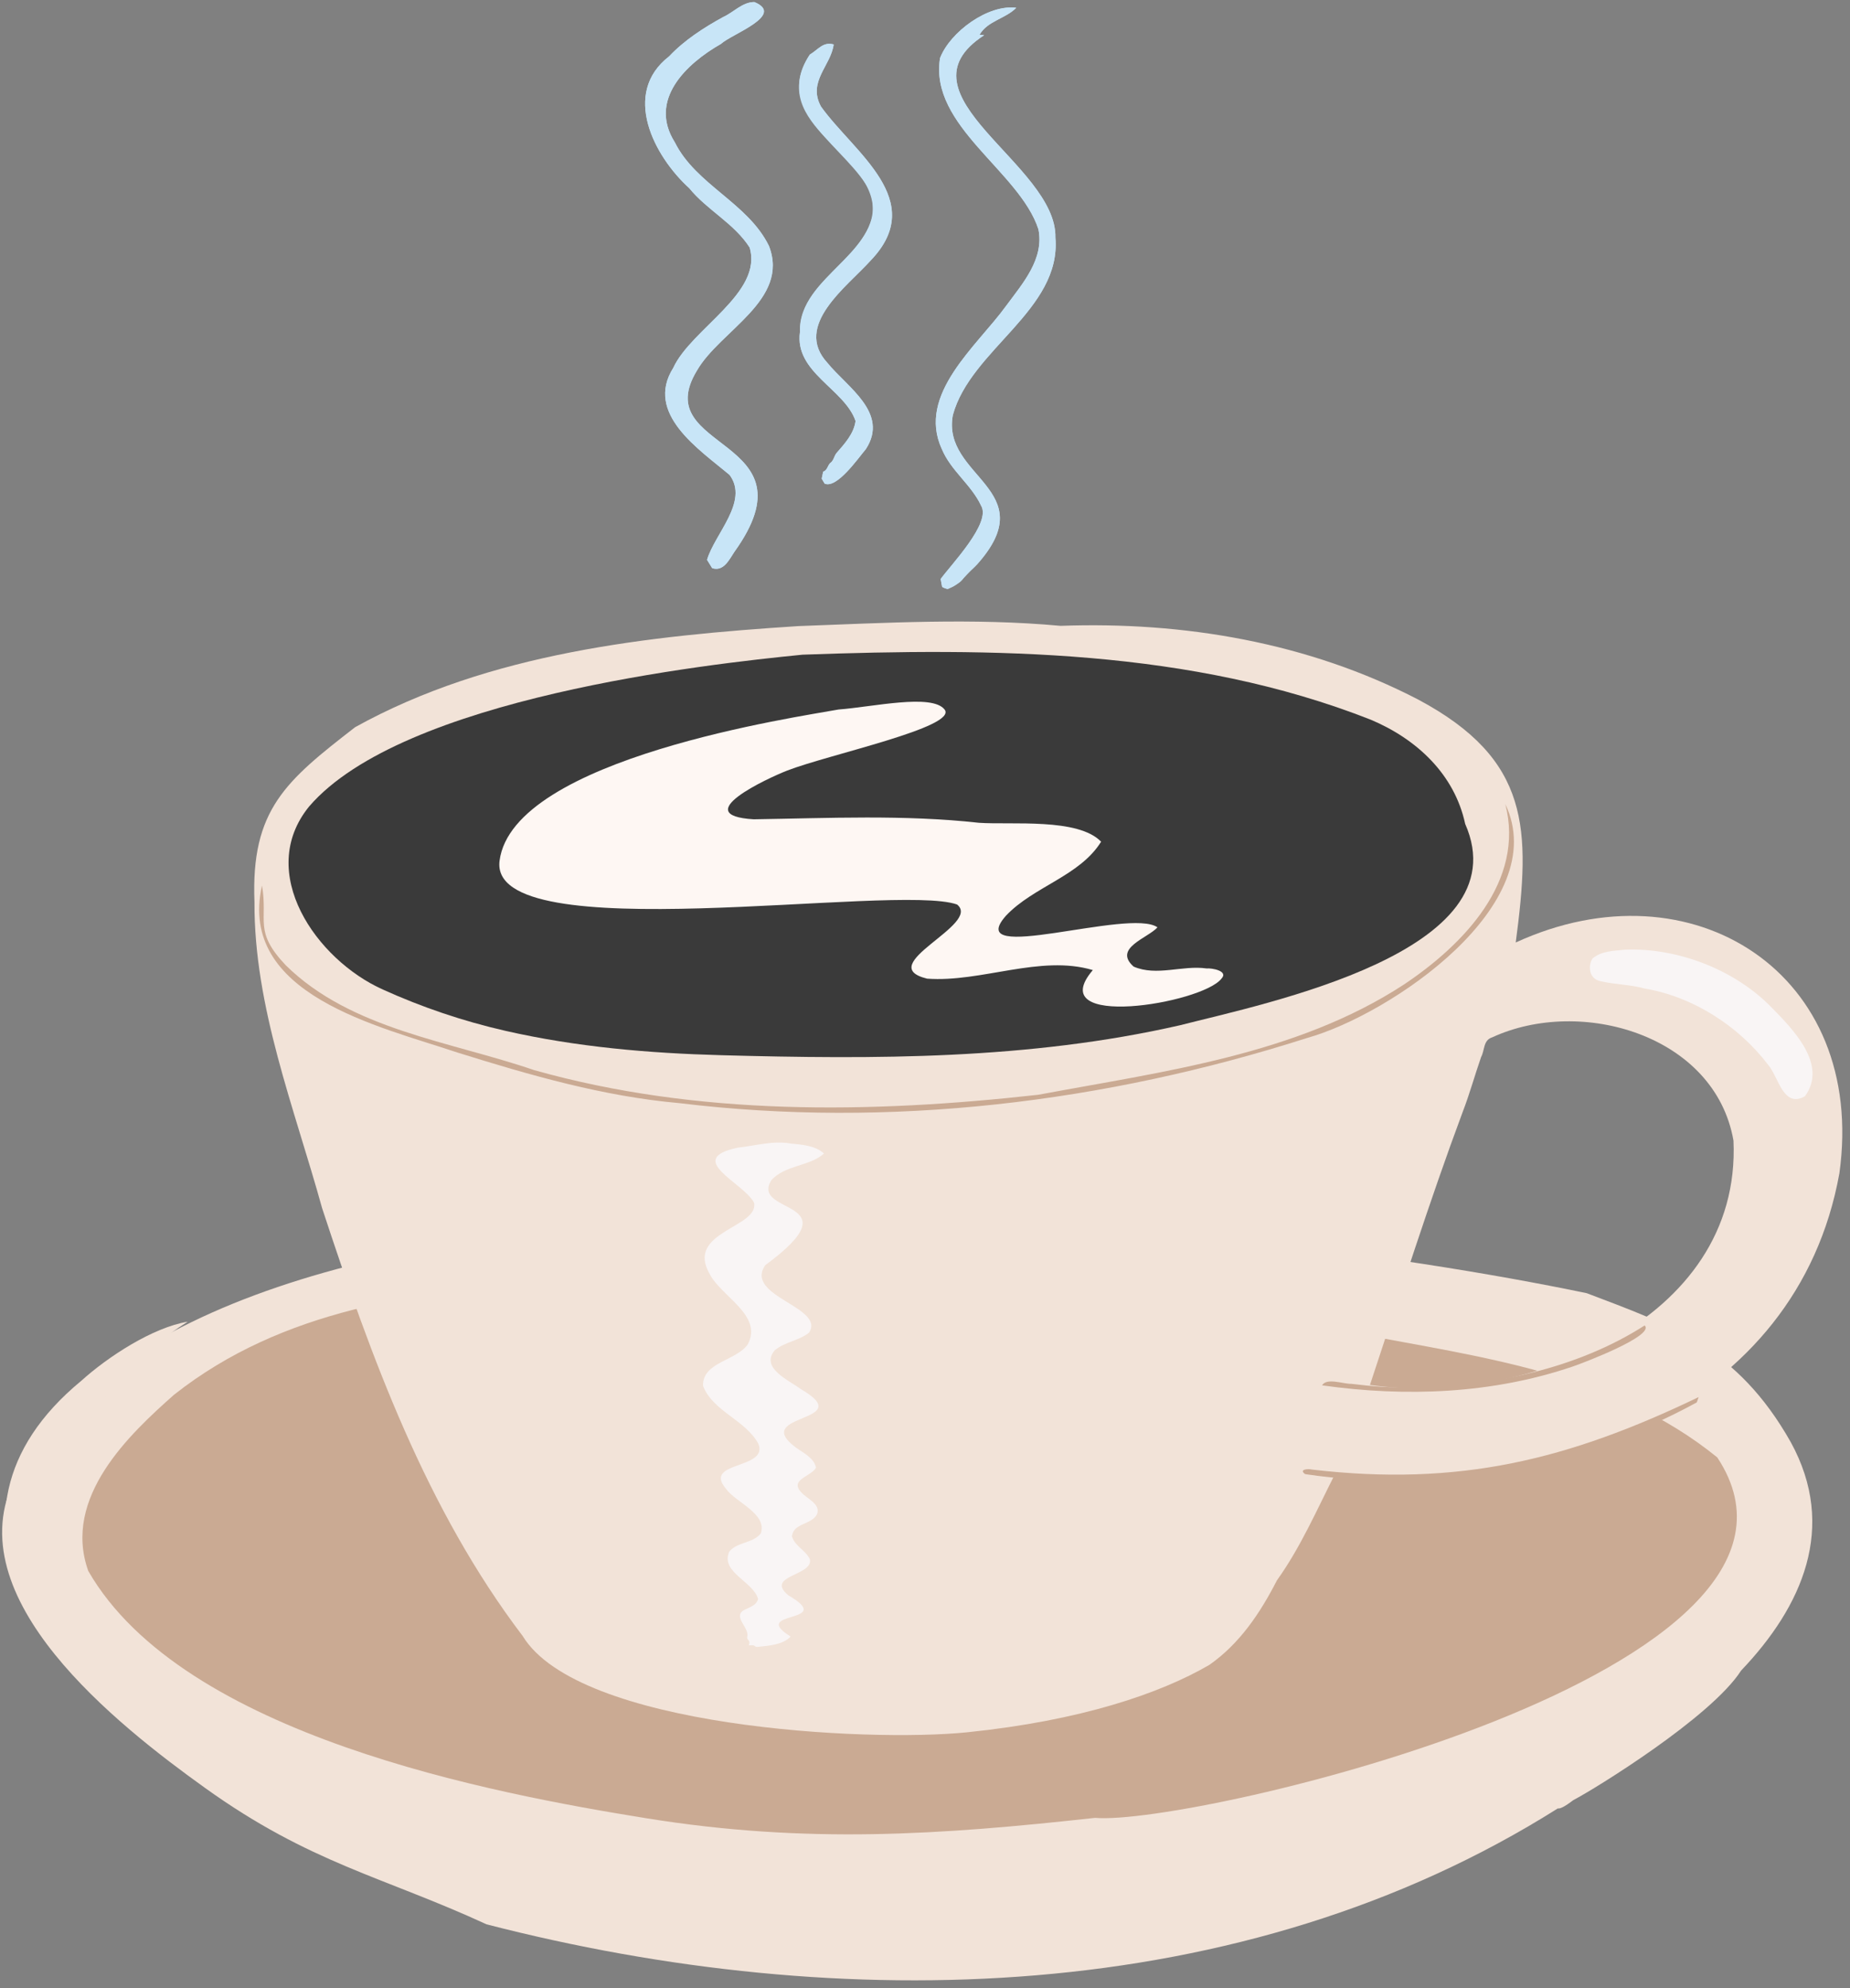
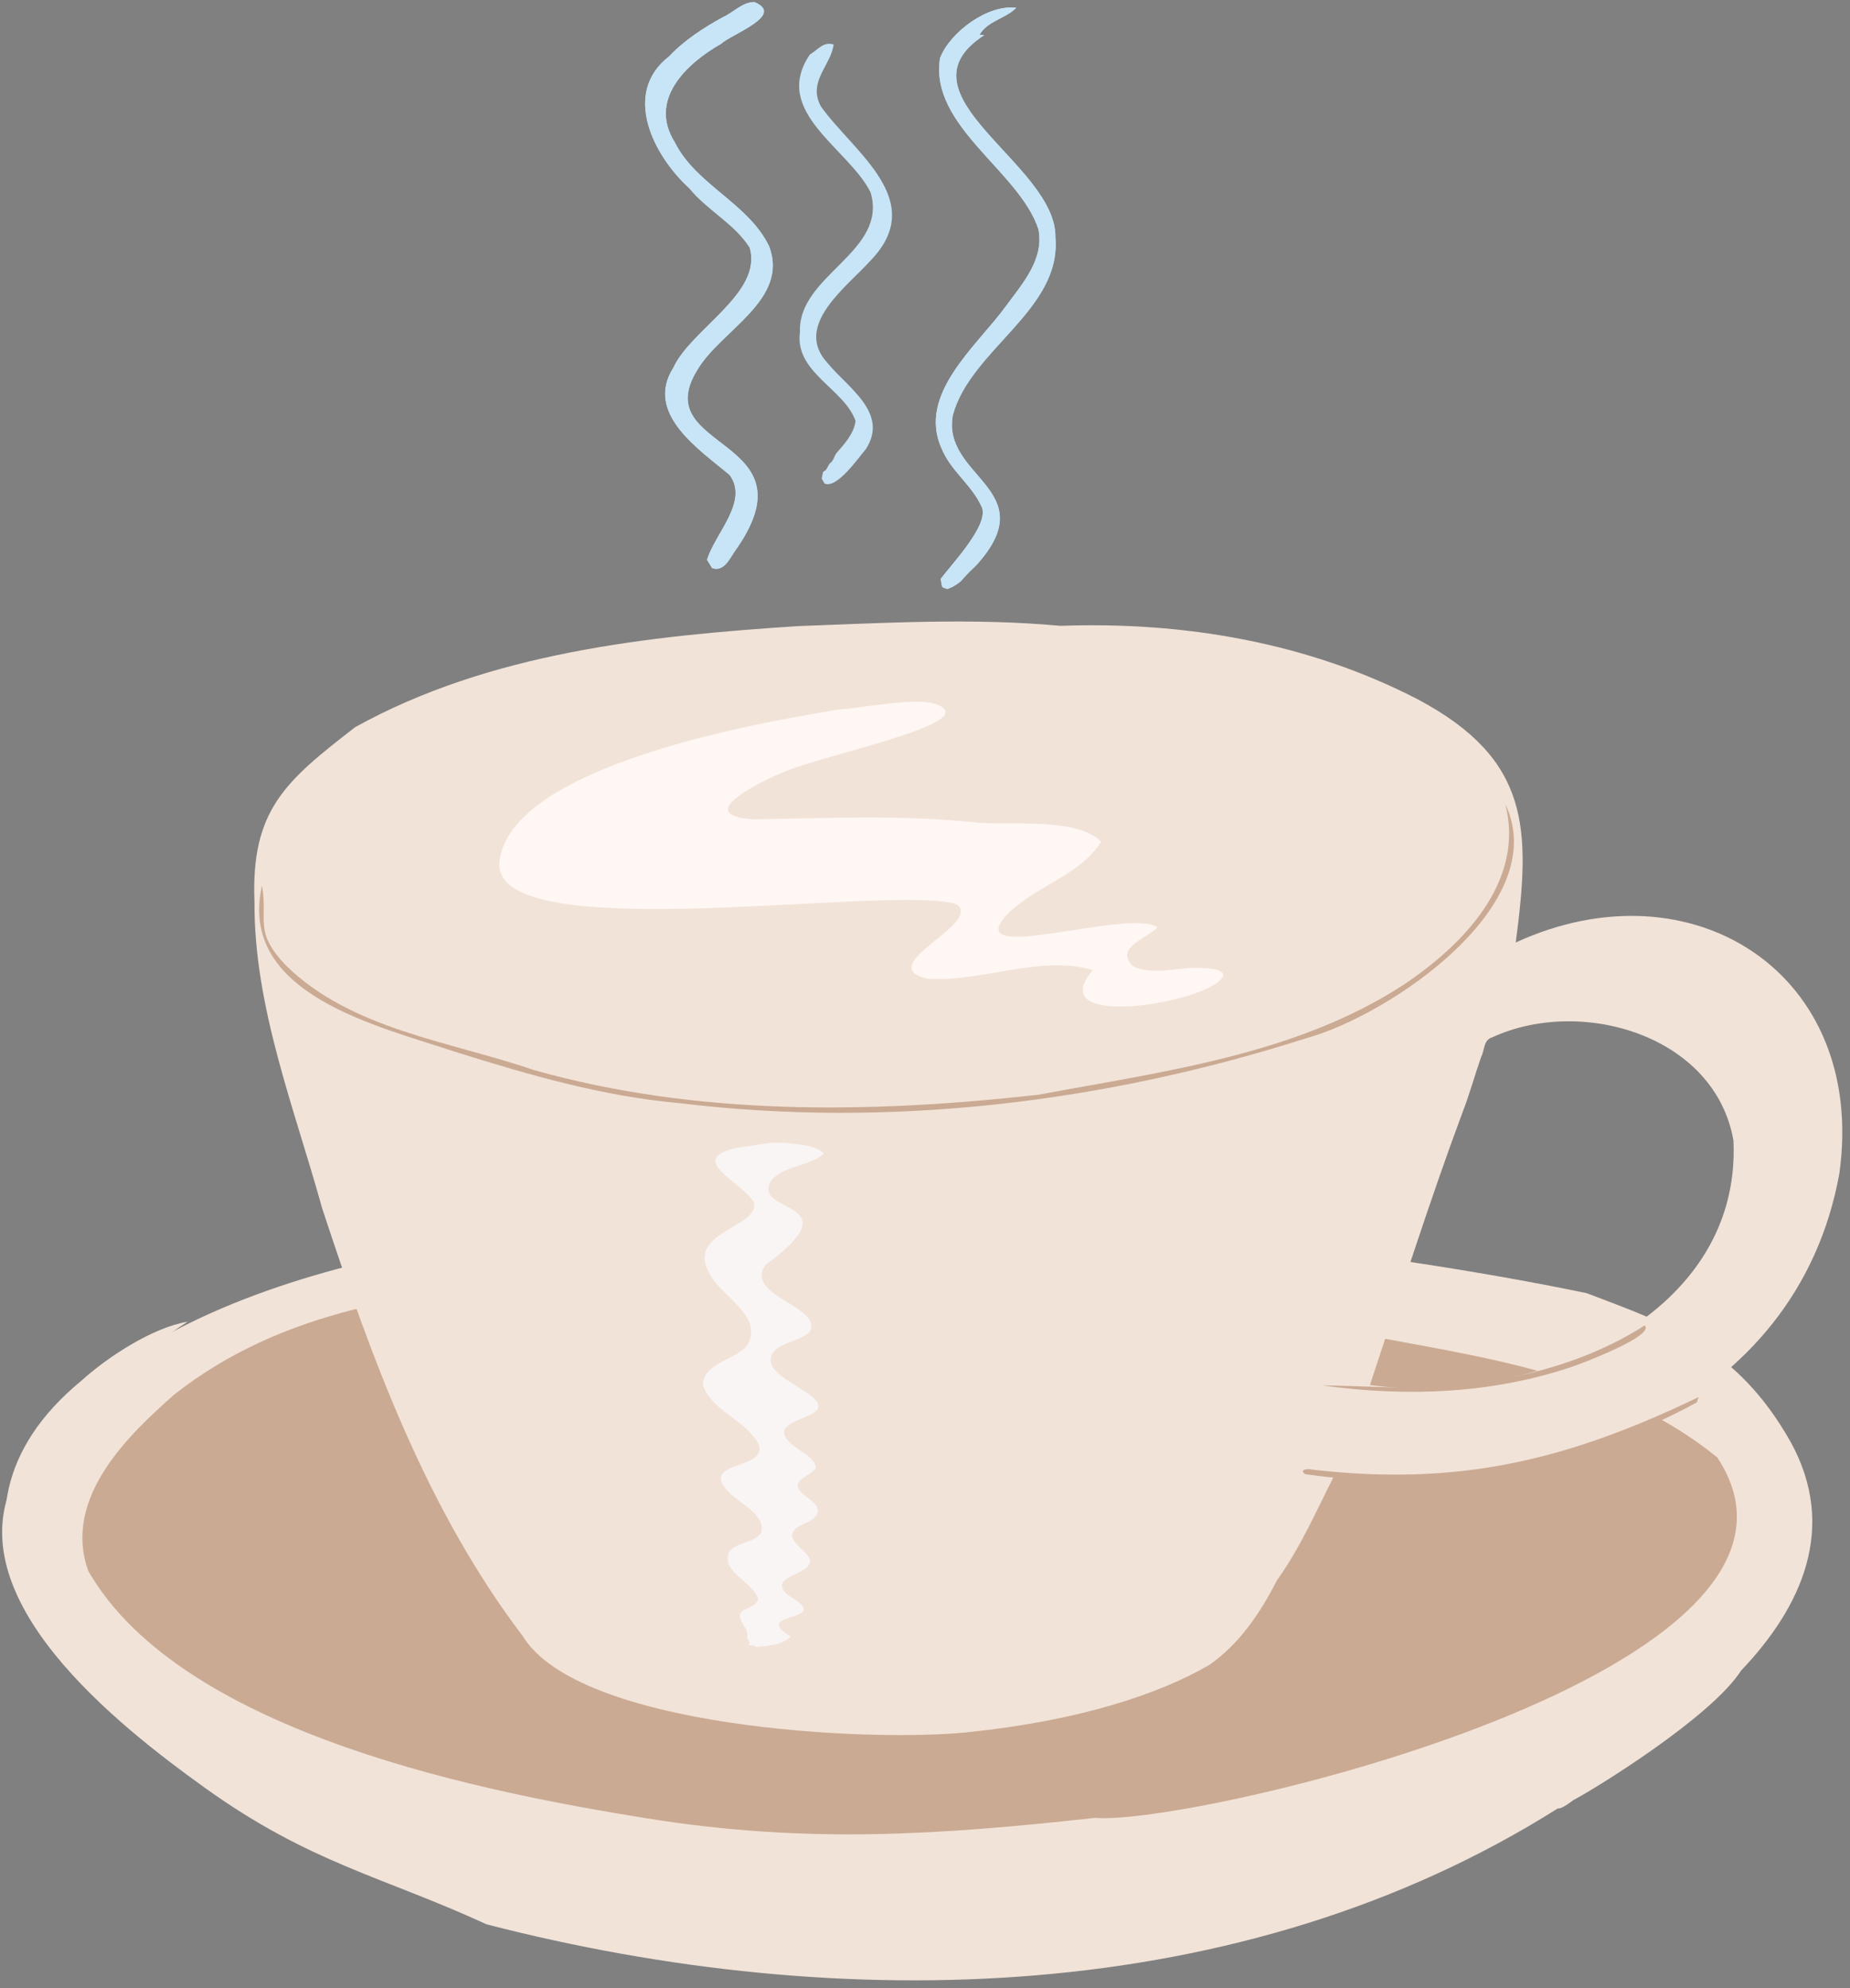
<svg xmlns="http://www.w3.org/2000/svg" width="188" height="202" viewBox="0 0 188 202" fill="none">
  <rect x="0" y="0" width="188" height="202" fill="#808080" stroke="none" />
  <g id="Group">
    <g id="Group_2">
      <path id="Vector" d="M181.982 146.53C176.527 136.861 169.7 134.61 161.249 131.393C123.35 123.495 27.778 113.273 3.231 147.178C2.605 148.184 2.056 149.169 1.565 150.135C-4.626 162.315 12.009 175.327 20.834 181.658C31.505 189.316 38.906 190.662 49.449 195.52C85.393 204.791 126.233 203.973 158.306 183.742C158.523 183.8 159.012 183.564 159.882 182.899C162.132 181.726 173.903 174.463 176.934 169.735C183.147 163.221 186.729 155.183 181.982 146.53ZM161.219 178.143C161.204 178.166 161.187 178.188 161.172 178.213C161.102 178.236 161.127 178.208 161.219 178.143ZM161.439 177.826C157.807 179.624 157.568 178.976 153.739 180.828C156.418 179.517 159.104 178.426 161.86 177.223C161.726 177.415 161.584 177.618 161.439 177.828V177.826Z" fill="#F2E3D8" />
      <path id="Vector_2" d="M173.958 143.766C171.219 140.071 166.278 136.779 162.072 136.891C216.372 194.747 39.155 189.794 14.296 166.776C0.251 153.772 8.774 140.824 19.078 134.287C15.511 134.877 10.959 137.854 8.257 140.296C-8.639 154.213 5.055 172.275 21.223 178.624C53.51 197.153 171.988 204.651 178.598 155.018C177.922 149.029 176.592 144.834 173.956 143.766H173.958Z" fill="#F2E3D8" />
      <path id="Vector_3" d="M111.285 184.7C95.563 186.431 81.991 187.37 65.693 184.743C50.168 182.241 18.597 176.367 8.968 159.611C6.304 152.136 13.189 145.697 17.671 141.722C28.821 132.914 42.473 131.348 55.339 130.144C62.108 130.657 68.928 131.568 75.73 131.763C79.05 132.078 82.4 130.389 85.785 130.565C89.037 130.329 92.312 131.132 95.578 131.202C109.668 132.393 123.978 132.448 137.944 135.498C150.326 137.882 163.946 139.488 174.512 148.079C188.889 169.815 120.973 185.571 111.285 184.7Z" fill="#CAAA93" />
    </g>
    <g id="Group_3">
      <g id="Group_4">
        <path id="Vector_4" d="M72.37 57.724C73.53 58.097 74.084 56.893 74.628 56.073C83.066 44.305 65.788 45.934 70.826 37.648C73.161 33.586 80.26 30.486 78.147 24.997C76.02 20.627 70.727 18.783 68.576 14.458C65.858 10.163 69.719 6.475 73.273 4.456C74.308 3.456 79.841 1.559 76.661 0.209C75.451 0.199 74.54 1.262 73.495 1.727C71.53 2.798 69.539 4.089 68 5.722C63.141 9.48 66.446 15.856 70.046 19.121C71.849 21.348 74.618 22.693 76.182 25.15C77.544 29.783 70.248 33.39 68.417 37.378C65.491 42.031 71.053 45.654 74.146 48.258C76.137 50.959 72.622 54.229 71.852 56.881C72.034 57.174 72.183 57.419 72.37 57.721V57.724Z" fill="#C8E5F7" />
        <path id="Vector_5" d="M103.278 0.789C100.414 0.404 96.546 3.258 95.53 5.895C94.413 12.809 103.6 17.38 105.525 23.289C106.131 26.311 103.941 28.772 102.248 31.069C99.292 35.154 93.141 40.057 95.707 45.616C96.618 47.82 98.711 49.246 99.698 51.375C100.759 53.123 96.678 57.326 95.59 58.827C95.645 59.125 95.695 59.385 95.737 59.625C96.852 60.441 98.469 57.982 99.292 57.341C106.087 49.714 95.658 48.5 96.825 42.181C98.621 35.514 107.877 31.492 107.251 24.137C107.409 16.667 90.669 9.65 100.008 3.576L99.539 3.538C100.347 2.117 102.19 1.905 103.275 0.786L103.278 0.789Z" fill="#C8E5F7" />
-         <path id="Vector_6" d="M82.29 5.55C77.648 12.909 89.292 15.524 88.693 21.855C87.601 26.536 81.248 28.622 81.295 33.731C80.719 37.846 85.82 39.502 86.945 42.774C86.77 44.078 85.837 45.078 84.999 46.044C84.745 46.377 84.725 46.819 84.343 47.069C84.089 47.36 84.056 47.803 83.655 47.925C83.605 48.168 83.557 48.383 83.505 48.636C83.602 48.798 83.712 48.986 83.802 49.138C85.037 49.689 87.219 46.544 87.997 45.623C90.382 41.939 86.082 39.344 84.079 36.863C80.584 33.063 86.082 29.135 88.479 26.468C94.358 20.349 86.79 15.531 83.428 10.826C82.046 8.306 84.443 6.675 84.72 4.516C83.64 4.216 83.156 5.037 82.293 5.552L82.29 5.55Z" fill="#C8E5F7" />
        <path id="Vector_7" d="M72.37 57.724C72.183 57.422 72.033 57.176 71.851 56.884C72.622 54.249 76.137 50.95 74.146 48.26C71.056 45.666 65.488 42.029 68.417 37.381C70.248 33.393 77.543 29.786 76.182 25.153C74.615 22.694 71.849 21.35 70.045 19.124C66.449 15.864 63.139 9.475 68 5.725C69.537 4.089 71.53 2.803 73.493 1.73C74.54 1.257 75.451 0.204 76.66 0.209C79.851 1.512 74.291 3.503 73.273 4.457C69.719 6.483 65.857 10.15 68.576 14.458C70.724 18.784 76.019 20.627 78.145 24.998C80.257 30.489 73.161 33.578 70.826 37.648C65.79 45.924 83.069 44.325 74.628 56.073C74.084 56.891 73.53 58.097 72.37 57.724Z" fill="#C8E5F7" />
        <path id="Vector_8" d="M103.278 0.789C102.193 1.905 100.347 2.12 99.541 3.541L100.01 3.578C90.669 9.64 107.416 16.682 107.254 24.139C107.88 31.494 98.626 35.514 96.83 42.184C95.663 48.488 106.092 49.744 99.294 57.344C98.84 57.889 98.174 58.279 97.813 58.885C97.441 59.343 96.862 59.525 96.376 59.83C96.276 59.893 96.196 59.853 95.74 59.63C95.695 59.39 95.648 59.13 95.593 58.832C96.653 57.376 100.769 53.108 99.701 51.38C98.713 49.251 96.62 47.825 95.71 45.621C93.143 40.06 99.292 35.159 102.248 31.074C103.939 28.777 106.134 26.313 105.525 23.294C103.602 17.387 94.41 12.809 95.53 5.9C96.561 3.228 100.402 0.439 103.278 0.794V0.789Z" fill="#C8E5F7" />
        <path id="Vector_9" d="M82.29 5.55C83.151 5.034 83.637 4.214 84.717 4.514C84.443 6.678 82.043 8.289 83.428 10.823C86.788 15.524 94.358 20.352 88.476 26.466C86.079 29.135 80.579 33.063 84.076 36.86C86.077 39.337 90.382 41.938 87.995 45.621C87.204 46.554 85.054 49.671 83.799 49.136C83.71 48.983 83.6 48.795 83.502 48.633C83.555 48.38 83.6 48.165 83.652 47.922C84.051 47.797 84.089 47.357 84.341 47.067C84.722 46.817 84.745 46.374 84.997 46.041C85.835 45.081 86.768 44.075 86.942 42.774C85.82 39.502 80.716 37.846 81.295 33.731C81.055 27.949 90.272 25.608 88.469 19.546C86.239 15.056 78.364 11.366 82.293 5.55H82.29Z" fill="#C8E5F7" />
      </g>
      <path id="Vector_10" d="M154.031 95.761C171.963 87.514 189.742 98.936 186.921 119.217C182.594 143.175 157.423 152.259 135.662 149.777C133.806 153.425 132.17 157.21 129.763 160.572C128.067 163.884 125.969 167.016 122.888 169.162C117.9 172.067 109.816 174.826 98.277 176.007C88.139 177.045 58.791 175.539 53.119 166.228C43.328 153.342 37.738 137.972 32.73 122.742C29.916 112.568 25.81 102.343 25.86 91.656C25.486 82.245 29.07 79.326 36.092 73.882C49.756 66.31 65.862 64.603 81.133 63.613C89.995 63.288 98.918 62.767 107.773 63.588C120.272 63.135 132.946 65.269 144.158 71.098C155.527 77.182 155.555 84.236 154.031 95.761ZM139.217 140.716C154.781 142.913 177.006 134.397 176.158 115.887C174.285 105.165 160.663 101.233 151.641 105.398C150.718 105.681 150.89 106.701 150.516 107.389C149.868 109.243 149.351 111.144 148.638 112.985C145.228 122.139 142.295 131.448 139.217 140.716Z" fill="#F2E3D8" />
      <path id="Vector_11" d="M105.595 97.222C105.545 97.25 105.493 97.275 105.443 97.303C105.433 97.213 105.528 97.263 105.588 97.245C105.588 97.24 105.595 97.222 105.595 97.222Z" fill="white" />
-       <path id="Vector_12" d="M81.519 66.52C100.876 65.824 120.988 65.917 139.306 73.127C143.951 75.083 147.805 78.653 148.892 83.706C154.634 96.717 128.596 101.943 119.9 104.172C104.572 107.669 88.92 107.637 73.29 107.212C65.947 107.011 58.574 106.381 51.368 104.737C47.03 103.747 42.894 102.341 38.911 100.542C32.121 97.5 25.97 88.639 31.41 81.945C40.916 70.885 71.939 67.468 81.522 66.522L81.519 66.52Z" fill="#3A3A3A" />
    </g>
    <path id="Vector_13" d="M82.921 149.127C82.467 149.987 80.24 150.328 81.382 151.573C81.926 152.256 83.433 152.782 83.028 153.847C82.47 154.948 80.636 154.715 80.479 156.094C80.779 157.112 81.849 157.495 82.293 158.398C82.709 160.127 77.686 160.047 80.105 162.083C85.141 165.017 76.022 163.581 80.342 166.278C79.581 167.121 78.07 167.219 76.967 167.331C76.892 167.331 76.79 167.326 76.748 167.279C76.553 167.081 76.341 167.204 76.104 167.161C76.299 166.571 75.88 166.701 75.93 166.321C76.201 165.403 74.468 164.314 75.558 163.619C76.117 163.304 76.85 163.164 77.037 162.461C76.561 160.687 73.198 159.751 74.101 157.665C74.889 156.654 76.521 156.822 77.317 155.794C77.992 153.785 74.74 152.649 73.762 151.248C71.385 148.431 78.152 149.324 77.059 146.678C75.74 144.261 72.442 143.401 71.445 140.811C71.365 138.375 74.832 138.282 75.999 136.576C77.548 133.637 73.283 131.733 72.118 129.441C69.609 125.121 77.164 124.748 76.628 122.194C75.51 120.123 69.504 117.766 74.974 116.608C76.763 116.41 78.544 115.867 80.345 116.183C81.475 116.293 82.861 116.393 83.732 117.201C82.33 118.497 79.776 118.359 78.384 119.915C76.194 123.492 87.002 121.746 77.773 128.543C75.57 131.718 83.904 132.789 82.218 135.4C81.185 136.236 79.711 136.341 78.711 137.216C77.249 139.005 80.202 140.253 81.375 141.132C87.329 144.599 76.184 143.548 80.853 147.058C81.609 147.608 82.739 148.131 82.924 149.127H82.921Z" fill="#F9F5F5" />
    <path id="Vector_14" d="M85.236 72.086C88.676 71.828 94.697 70.447 95.987 72.086C97.389 73.867 84.206 76.656 79.99 78.295C78.037 79.053 69.868 82.836 76.586 83.243C84.221 83.128 91.903 82.758 99.489 83.599C102.814 83.826 109.559 83.086 111.896 85.52C109.718 89.022 105.041 90.06 102.23 93.037C97.705 98.151 114.814 92.214 117.625 94.221C116.633 95.326 113.083 96.332 115.203 98.211C117.546 99.224 120.152 98.048 122.609 98.396C123.135 98.346 124.881 98.646 124.121 99.439C122.143 101.983 105.859 104.65 111.055 98.563C105.705 96.972 99.726 99.839 94.211 99.434C88.621 98.061 99.823 93.93 97.256 91.899C91.013 89.688 49.572 96.632 50.766 87.456C52.128 77.002 81.26 72.822 85.239 72.084L85.236 72.086Z" fill="#FEF7F3" />
    <path id="Vector_15" d="M152.965 81.685C157.839 91.876 141.322 103.081 132.838 105.46C112.307 112.03 90.387 114.677 69.035 112.082C61.303 111.397 53.882 109.25 46.484 106.941C38.524 104.265 24.122 101.083 26.623 89.968C27.255 93.588 25.735 94.581 29.043 98.078C35.69 104.622 45.763 105.801 54.281 108.728C70.898 113.406 88.441 113.133 105.5 111.234C118.132 108.87 131.699 107.197 142.664 100.034C148.688 96.012 155.006 89.54 152.968 81.682L152.965 81.685Z" fill="#CAAA93" />
    <g id="Group_5">
      <path id="Vector_16" d="M172.619 141.949C172.544 142.16 172.486 142.317 172.426 142.492C160.334 149.077 146.288 151.803 132.634 149.777C131.955 149.302 132.908 149.207 133.312 149.312C148.316 151.058 159.371 148.316 172.619 141.949Z" fill="#CAAA93" />
-       <path id="Vector_17" d="M134.35 140.756C134.821 139.956 136.488 140.621 137.313 140.601C139.384 140.851 141.456 141.046 143.524 140.906C151.479 140.954 160.329 139.043 167.131 134.67C168.216 135.698 160.885 138.482 159.862 138.83C151.668 141.627 142.866 141.957 134.35 140.756Z" fill="#CAAA93" />
+       <path id="Vector_17" d="M134.35 140.756C139.384 140.851 141.456 141.046 143.524 140.906C151.479 140.954 160.329 139.043 167.131 134.67C168.216 135.698 160.885 138.482 159.862 138.83C151.668 141.627 142.866 141.957 134.35 140.756Z" fill="#CAAA93" />
    </g>
-     <path id="Vector_18" d="M165.133 96.49C170.453 96.277 176.26 98.496 180.017 102.348C182.207 104.58 185.764 108.16 183.427 111.379C181.202 112.648 180.735 109.403 179.69 108.202C176.712 104.272 172.062 101.273 167.183 100.45C165.712 100.027 164.163 100.049 162.669 99.699C161.434 99.467 161.369 98.086 161.833 97.39C162.748 96.61 163.953 96.62 165.133 96.49Z" fill="#F9F5F5" />
  </g>
</svg>